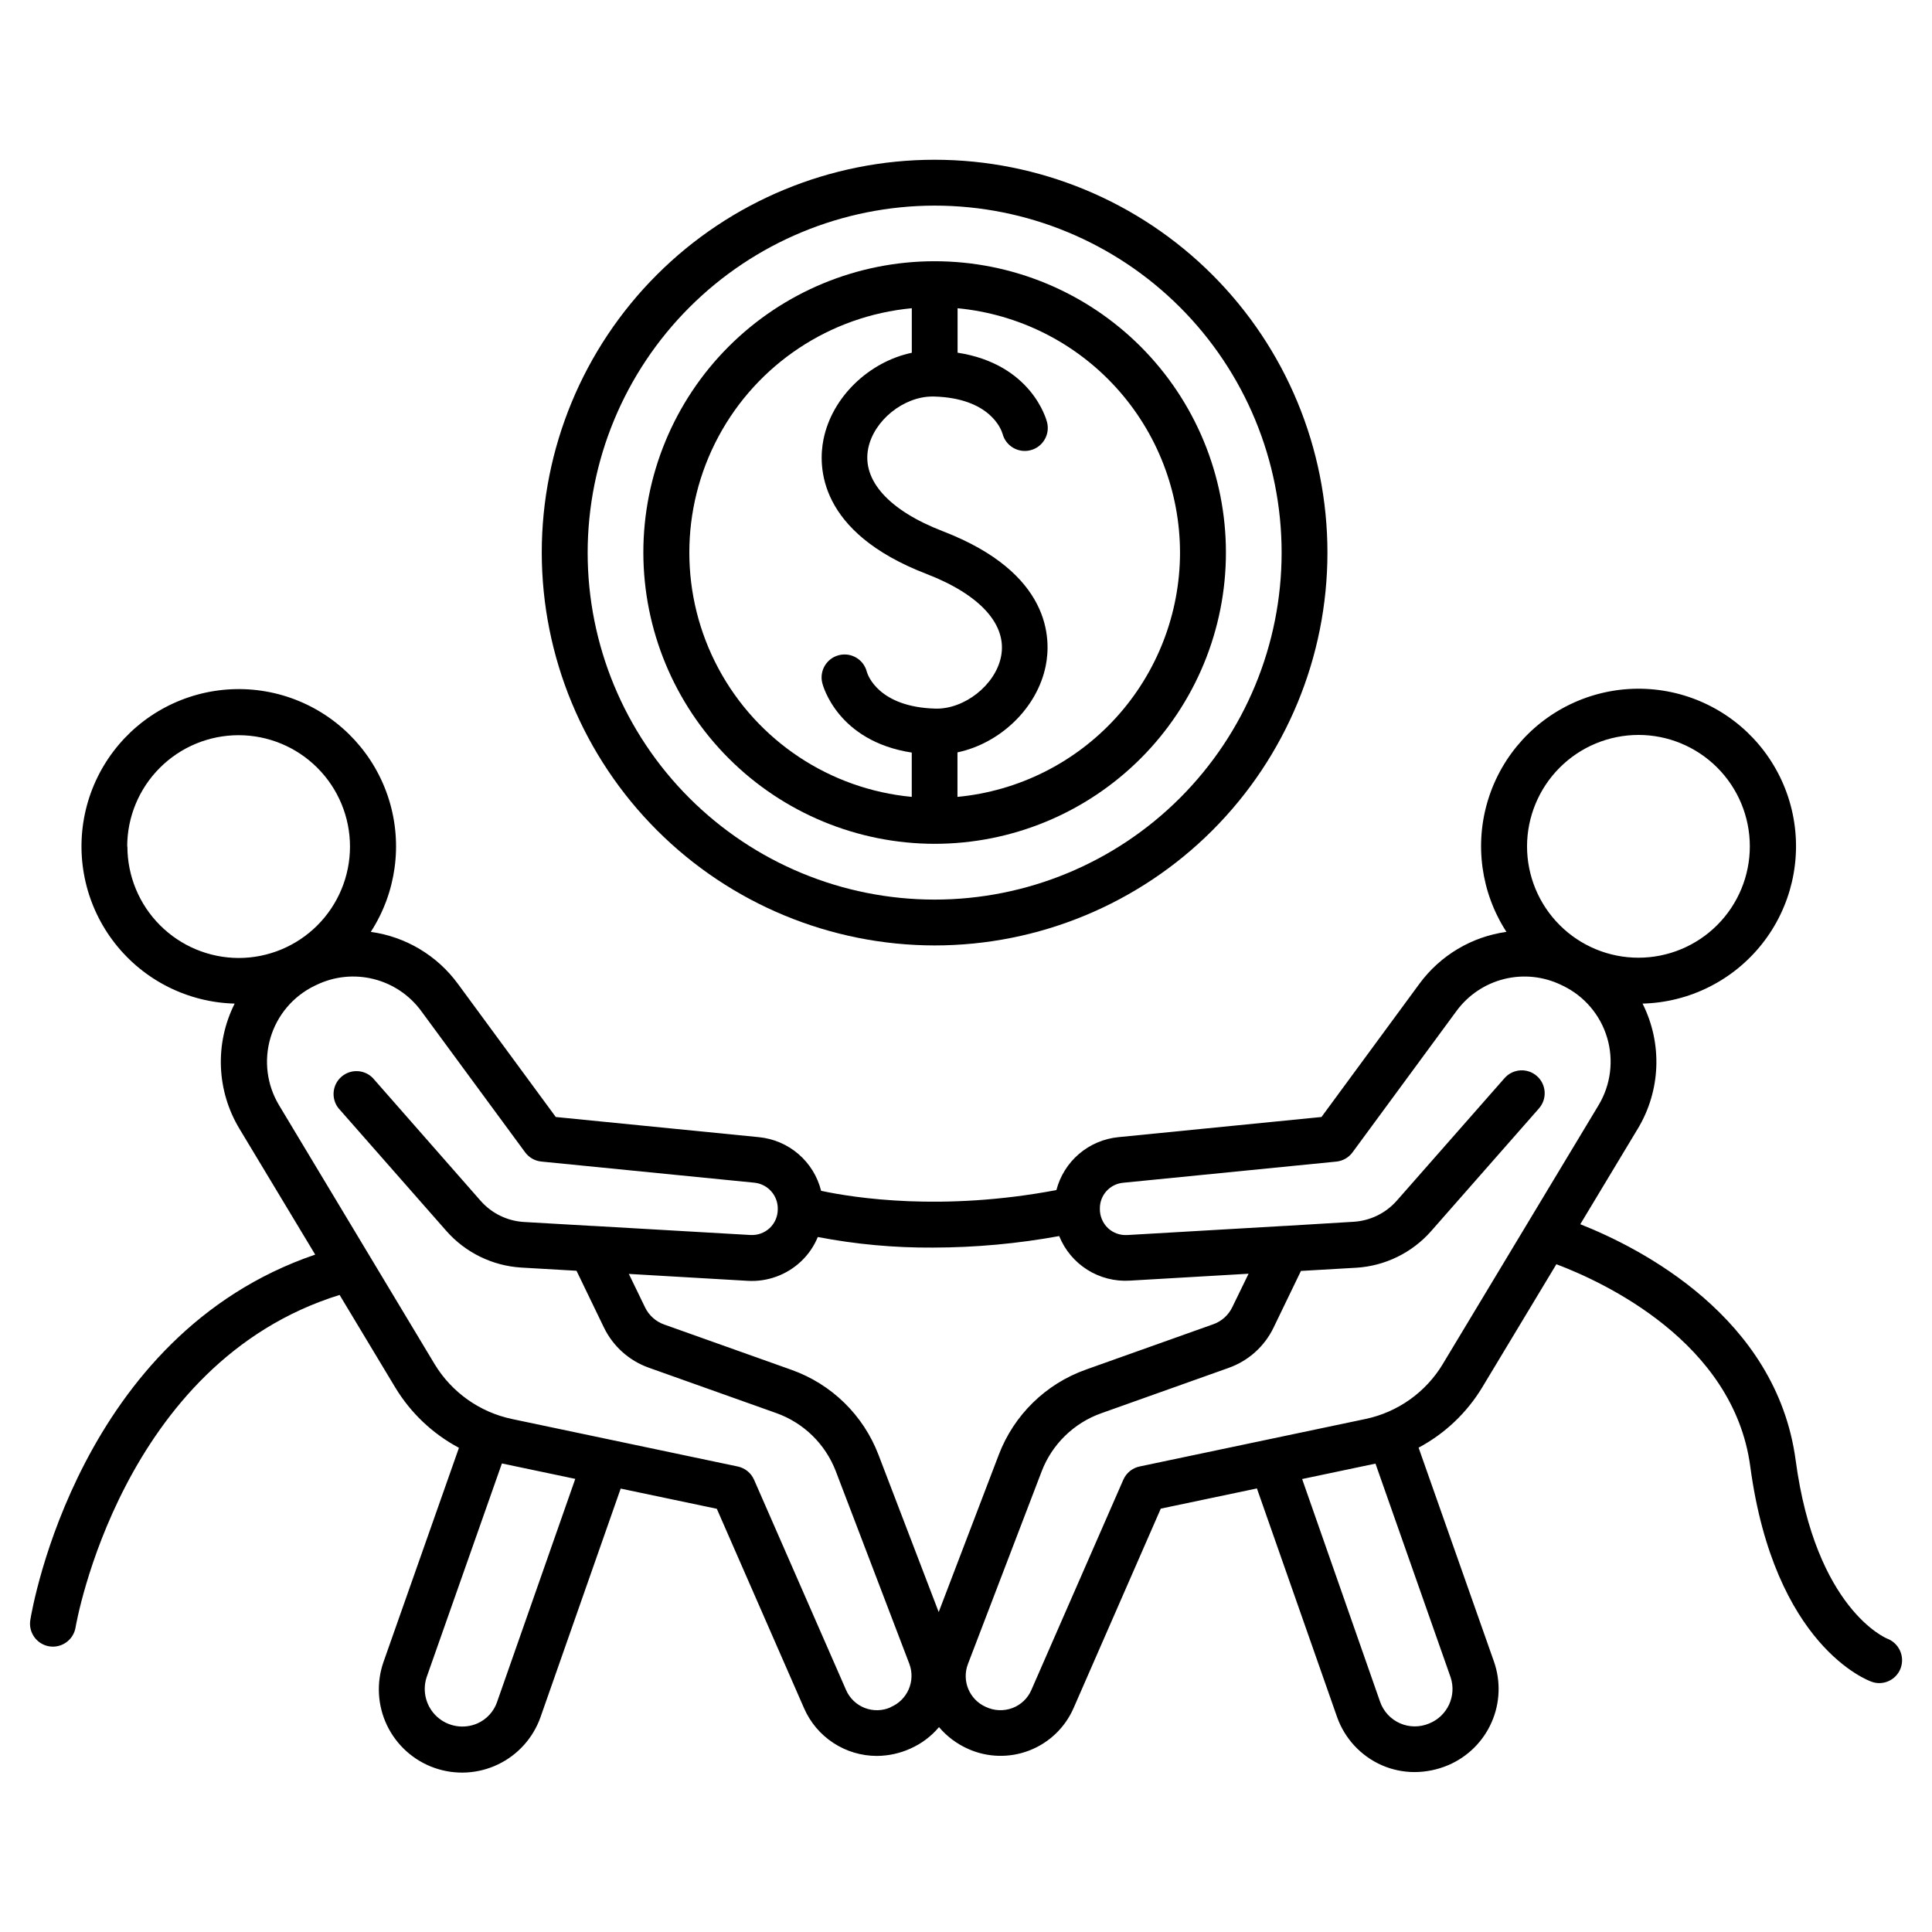
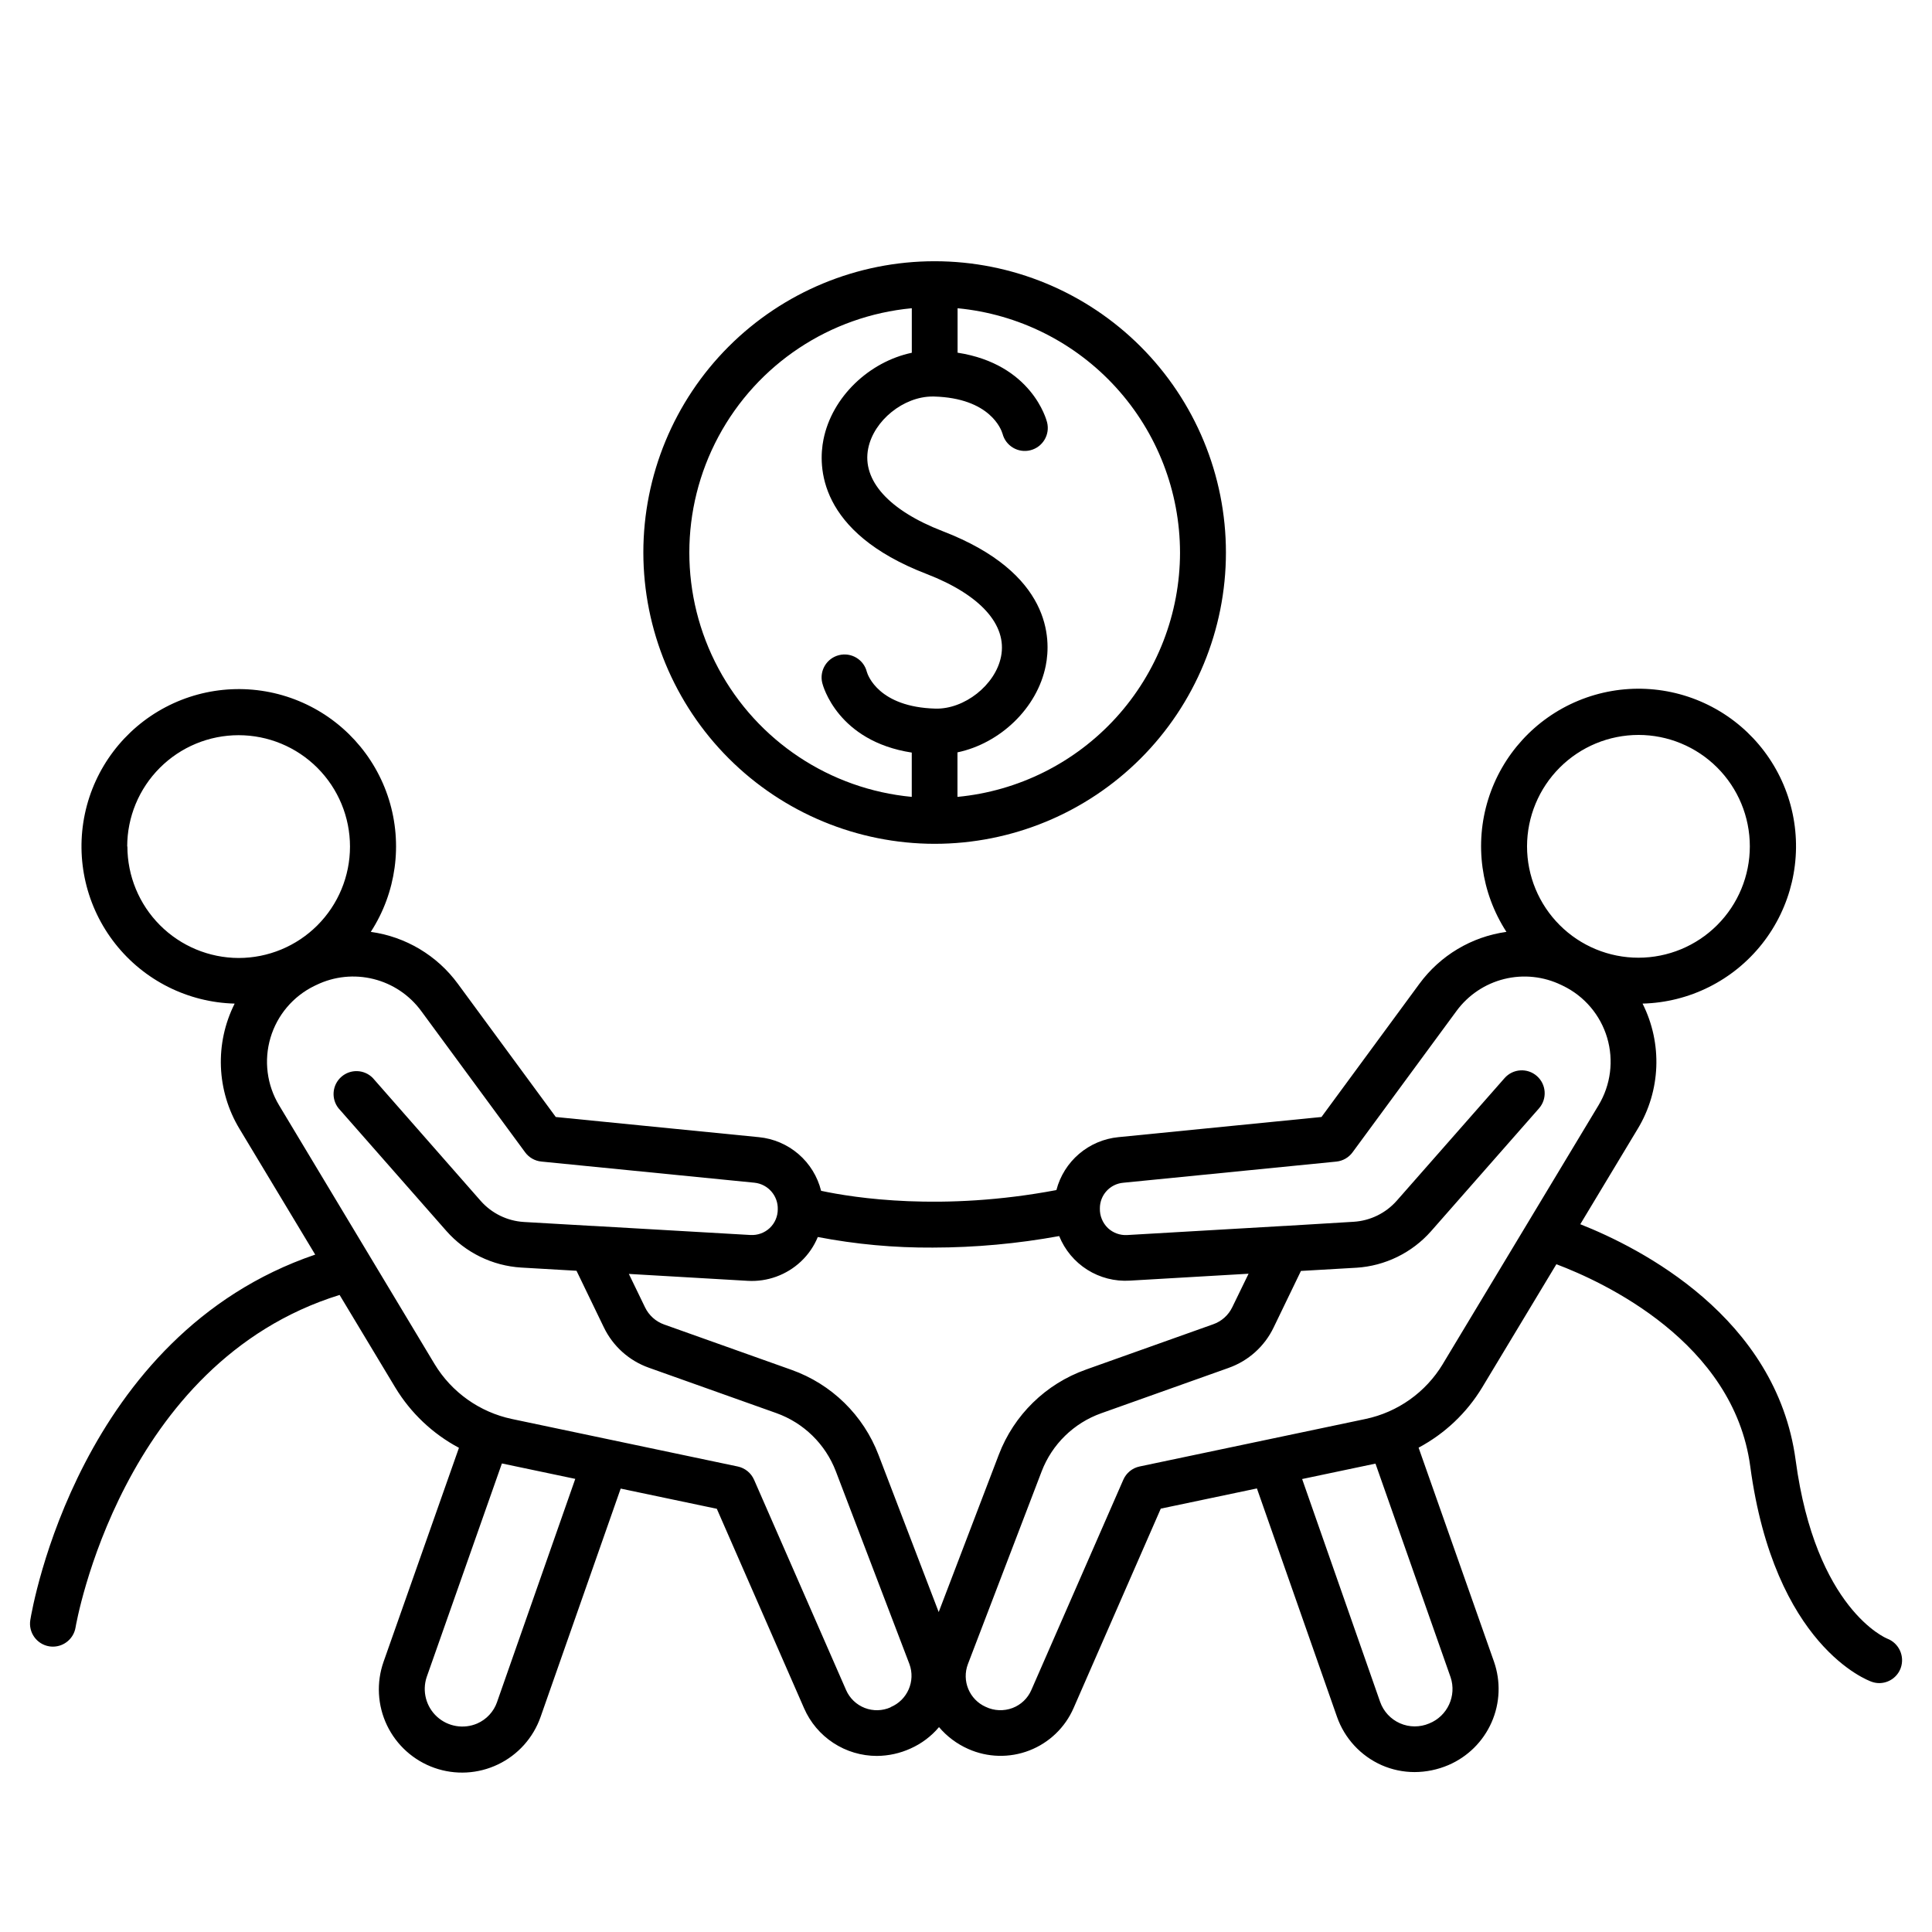
<svg xmlns="http://www.w3.org/2000/svg" fill="#000000" width="800px" height="800px" version="1.1" viewBox="144 144 512 512">
  <g>
    <path d="m644.13 578.25c-0.195-0.07-18.961-7.754-24.266-47.293-5.106-37.961-41.199-56.254-57.07-62.523l15.211-25.27v0.004c6.117-10.109 6.602-22.648 1.289-33.203 12.395-0.312 24.012-6.125 31.695-15.855 7.684-9.734 10.641-22.379 8.07-34.508-2.57-12.133-10.398-22.492-21.371-28.273-10.969-5.777-23.941-6.383-35.398-1.645-11.461 4.738-20.219 14.324-23.902 26.164-3.684 11.84-1.914 24.703 4.832 35.109-9.234 1.281-17.559 6.254-23.074 13.773l-25.938 35.285-53.816 5.344c-3.844 0.375-7.484 1.918-10.422 4.426-2.941 2.508-5.039 5.859-6.012 9.598-30.297 5.727-53.629 2.066-62.355 0.195-0.941-3.781-3.035-7.184-5.992-9.73-2.953-2.543-6.625-4.113-10.508-4.488l-53.816-5.344-25.938-35.285c-5.512-7.527-13.84-12.5-23.086-13.773 6.731-10.395 8.492-23.242 4.809-35.062-3.684-11.82-12.434-21.391-23.879-26.121-11.441-4.727-24.395-4.121-35.348 1.648-10.953 5.773-18.773 16.117-21.344 28.23-2.566 12.113 0.383 24.738 8.051 34.461 7.668 9.723 19.262 15.531 31.637 15.852-5.312 10.555-4.824 23.094 1.289 33.203l20.055 33.316c-62.492 21.273-75 93.648-75.5 96.836-0.539 3.312 1.707 6.434 5.016 6.977 0.328 0.051 0.656 0.078 0.984 0.078 2.977-0.008 5.512-2.168 5.992-5.106 0.117-0.707 12.082-70.148 69.973-88.098l14.762 24.543v-0.004c4.078 6.746 9.906 12.266 16.867 15.973l-19.977 56.699c-1.941 5.516-1.613 11.578 0.914 16.852 2.531 5.273 7.051 9.328 12.566 11.27s11.578 1.613 16.852-0.918c5.277-2.527 9.328-7.047 11.27-12.562l21.234-60.535 25.477 5.352 23.125 52.859c1.637 3.758 4.336 6.953 7.762 9.195 3.43 2.246 7.438 3.441 11.535 3.441 3.082-0.02 6.129-0.688 8.934-1.969 2.906-1.297 5.481-3.234 7.527-5.668 2.109 2.488 4.754 4.465 7.734 5.785 5.137 2.293 10.973 2.438 16.219 0.402 5.242-2.031 9.457-6.07 11.707-11.227l23.113-52.859 25.477-5.352 21.227 60.535c2.008 5.707 6.281 10.332 11.809 12.793 2.758 1.215 5.742 1.84 8.758 1.84 3.082-0.012 6.129-0.645 8.965-1.859 5.109-2.191 9.195-6.242 11.434-11.332 2.242-5.086 2.465-10.836 0.629-16.086l-19.977-56.699v0.004c6.945-3.703 12.758-9.203 16.836-15.934l19.68-32.68c12.348 4.656 46.945 20.547 51.375 53.551 6.394 47.617 31.172 56.758 32.234 57.121h0.004c0.633 0.223 1.297 0.336 1.969 0.336 2.543-0.012 4.812-1.609 5.676-4.004 1.117-3.137-0.473-6.594-3.582-7.785zm-65.93-239.49 0.004 0.004c7.828 0 15.336 3.109 20.871 8.645 5.539 5.535 8.648 13.043 8.648 20.875 0 7.828-3.109 15.336-8.648 20.871-5.535 5.539-13.043 8.648-20.871 8.648-7.832 0-15.34-3.109-20.875-8.648-5.535-5.535-8.648-13.043-8.648-20.871 0.016-7.828 3.133-15.332 8.668-20.867 5.539-5.535 13.043-8.645 20.875-8.652zm-186.96 135.86 0.004 0.004c11.219-0.016 22.418-1.039 33.453-3.051 1.484 3.68 4.09 6.801 7.445 8.922 3.356 2.117 7.293 3.129 11.254 2.887l31.488-1.832-4.309 8.855-0.004 0.004c-1.016 2.129-2.844 3.766-5.078 4.543l-33.711 12.004v0.004c-10.625 3.769-19.062 12.008-23.086 22.543l-15.93 41.711-15.941-41.633c-4.012-10.539-12.449-18.785-23.074-22.562l-33.723-12.004c-2.231-0.789-4.059-2.426-5.086-4.559l-4.289-8.855 31.488 1.832c5.215 0.305 10.328-1.555 14.129-5.137 1.93-1.816 3.449-4.023 4.457-6.477 10.059 1.934 20.281 2.871 30.523 2.805zm-213.53-106.27v0.004c0-7.828 3.113-15.336 8.648-20.871 5.535-5.539 13.043-8.648 20.871-8.648 7.832 0 15.34 3.109 20.875 8.648 5.535 5.535 8.648 13.043 8.648 20.871 0 7.832-3.113 15.34-8.648 20.875-5.535 5.535-13.043 8.648-20.875 8.648-7.824-0.027-15.32-3.156-20.844-8.699-5.523-5.539-8.625-13.047-8.625-20.871zm98.016 226.7 0.004 0.008c-0.887 2.547-2.793 4.609-5.266 5.688-3.602 1.543-7.773 0.836-10.664-1.809s-3.961-6.742-2.738-10.465l19.938-56.617h0.129l19.324 4.062zm104.3 1.398v0.004c-2.168 0.969-4.637 1.031-6.856 0.172-2.215-0.859-3.996-2.566-4.949-4.746l-24.383-55.723h-0.004c-0.785-1.801-2.394-3.109-4.316-3.516l-33.586-7.066-26.281-5.527c-8.551-1.812-15.969-7.086-20.488-14.562l-41.211-68.586c-3.231-5.375-4.055-11.859-2.273-17.875 1.781-6.012 6.004-11 11.641-13.75l0.523-0.246c4.703-2.281 10.059-2.84 15.129-1.578 5.074 1.258 9.547 4.254 12.641 8.465l27.551 37.461c1.02 1.391 2.582 2.281 4.301 2.449l56.5 5.609c3.574 0.387 6.254 3.453 6.152 7.047 0.004 1.879-0.77 3.68-2.137 4.969-1.375 1.281-3.211 1.945-5.086 1.84l-41.762-2.41h-0.227l-18.098-1.043c-4.387-0.273-8.488-2.277-11.402-5.57l-28.617-32.598c-2.262-2.293-5.922-2.422-8.336-0.289-2.418 2.129-2.746 5.777-0.754 8.309l28.613 32.551c5.062 5.731 12.195 9.215 19.828 9.68l14.641 0.848 7.242 14.988v-0.004c2.414 5.016 6.711 8.867 11.957 10.719l33.723 12.004c7.269 2.586 13.043 8.223 15.801 15.43l19.504 51.09c1.664 4.523-0.531 9.555-4.981 11.414zm148.39-7.981 0.004 0.004c1.656 4.945-0.832 10.324-5.668 12.262-2.481 1.055-5.285 1.039-7.75-0.047-2.465-1.09-4.367-3.148-5.258-5.688l-20.664-59.039 19.316-4.062h0.129zm-2.066-82.98 0.004 0.004c-4.516 7.484-11.934 12.758-20.488 14.555l-59.855 12.586c-1.926 0.402-3.531 1.711-4.32 3.512l-24.375 55.734c-0.949 2.188-2.738 3.902-4.969 4.754-2.316 0.879-4.891 0.773-7.125-0.297-4.332-1.93-6.402-6.91-4.711-11.344l19.531-51.039v-0.004c2.758-7.207 8.539-12.844 15.812-15.426l33.711-12.004v-0.004c5.25-1.844 9.551-5.699 11.957-10.715l7.242-14.988 14.652-0.848v0.004c7.633-0.469 14.766-3.953 19.828-9.684l28.605-32.551c2.211-2.519 1.965-6.356-0.555-8.57-2.516-2.215-6.356-1.969-8.57 0.551l-28.582 32.504c-2.914 3.293-7.016 5.297-11.406 5.566l-18.117 1.094h-0.195l-41.73 2.422c-1.875 0.102-3.707-0.562-5.078-1.84-1.418-1.363-2.195-3.262-2.137-5.227-0.016-3.516 2.652-6.457 6.152-6.789l56.5-5.609c1.715-0.168 3.281-1.059 4.301-2.449l27.551-37.461c3.094-4.219 7.566-7.219 12.641-8.477 5.078-1.262 10.434-0.699 15.141 1.586l0.48 0.227c5.648 2.742 9.883 7.731 11.668 13.75 1.785 6.019 0.957 12.508-2.281 17.887z" />
-     <path d="m391.68 394.55c27.609 0 54.09-10.969 73.613-30.492 19.523-19.523 30.492-46.004 30.492-73.613 0-27.613-10.969-54.094-30.492-73.617-19.523-19.523-46.004-30.492-73.613-30.492-27.613 0-54.094 10.969-73.617 30.492-19.523 19.523-30.492 46.004-30.492 73.617 0.031 27.602 11.008 54.062 30.527 73.578 19.516 19.52 45.98 30.496 73.582 30.527zm0-196.06c24.387-0.004 47.777 9.684 65.023 26.926 17.246 17.246 26.938 40.633 26.941 65.023 0 24.387-9.688 47.777-26.93 65.023-17.246 17.246-40.637 26.938-65.023 26.938-24.391 0-47.777-9.688-65.023-26.934-17.246-17.242-26.934-40.633-26.934-65.02 0.027-24.379 9.723-47.75 26.961-64.988 17.234-17.238 40.605-26.938 64.984-26.969z" />
    <path d="m391.68 367.62c20.473 0.004 40.109-8.129 54.59-22.605 14.477-14.477 22.613-34.113 22.613-54.586 0-20.477-8.133-40.109-22.609-54.59-14.477-14.477-34.113-22.609-54.59-22.609-20.473 0-40.109 8.137-54.586 22.613-14.477 14.48-22.609 34.117-22.605 54.594 0.023 20.461 8.164 40.082 22.633 54.551s34.09 22.609 54.555 22.633zm65.043-77.184h-0.004c-0.02 16.191-6.074 31.797-16.977 43.77-10.906 11.969-25.883 19.449-42.004 20.977v-0.543-11.254c11.266-2.371 21.145-11.68 23.398-22.984 1.406-7.016 1.555-24.52-27.305-35.629-14.238-5.492-21.441-13.473-19.75-21.914 1.484-7.438 9.387-13.777 17.031-13.777h0.375c14.918 0.402 17.879 8.789 18.184 9.84l0.004-0.004c0.832 3.262 4.148 5.231 7.41 4.398 3.258-0.832 5.231-4.148 4.398-7.41-0.168-0.688-4.074-15.41-23.715-18.441v-11.234-0.543c16.117 1.535 31.082 9.016 41.98 20.988 10.902 11.969 16.949 27.57 16.969 43.762zm-71.086-64.75v0.543 11.258c-11.266 2.371-21.156 11.672-23.41 22.984-1.406 7.016-1.555 24.52 27.305 35.629 14.238 5.492 21.441 13.473 19.75 21.914-1.504 7.559-9.762 13.992-17.398 13.777-15.008-0.414-17.91-8.855-18.164-9.742-0.812-3.258-4.117-5.242-7.379-4.426-3.262 0.812-5.242 4.117-4.43 7.379 0.168 0.688 4.062 15.41 23.715 18.441v11.199 0.543-0.004c-21.691-2.039-40.922-14.805-51.223-34.008-10.297-19.199-10.297-42.281 0-61.48 10.301-19.203 29.531-31.969 51.223-34.008z" />
  </g>
</svg>